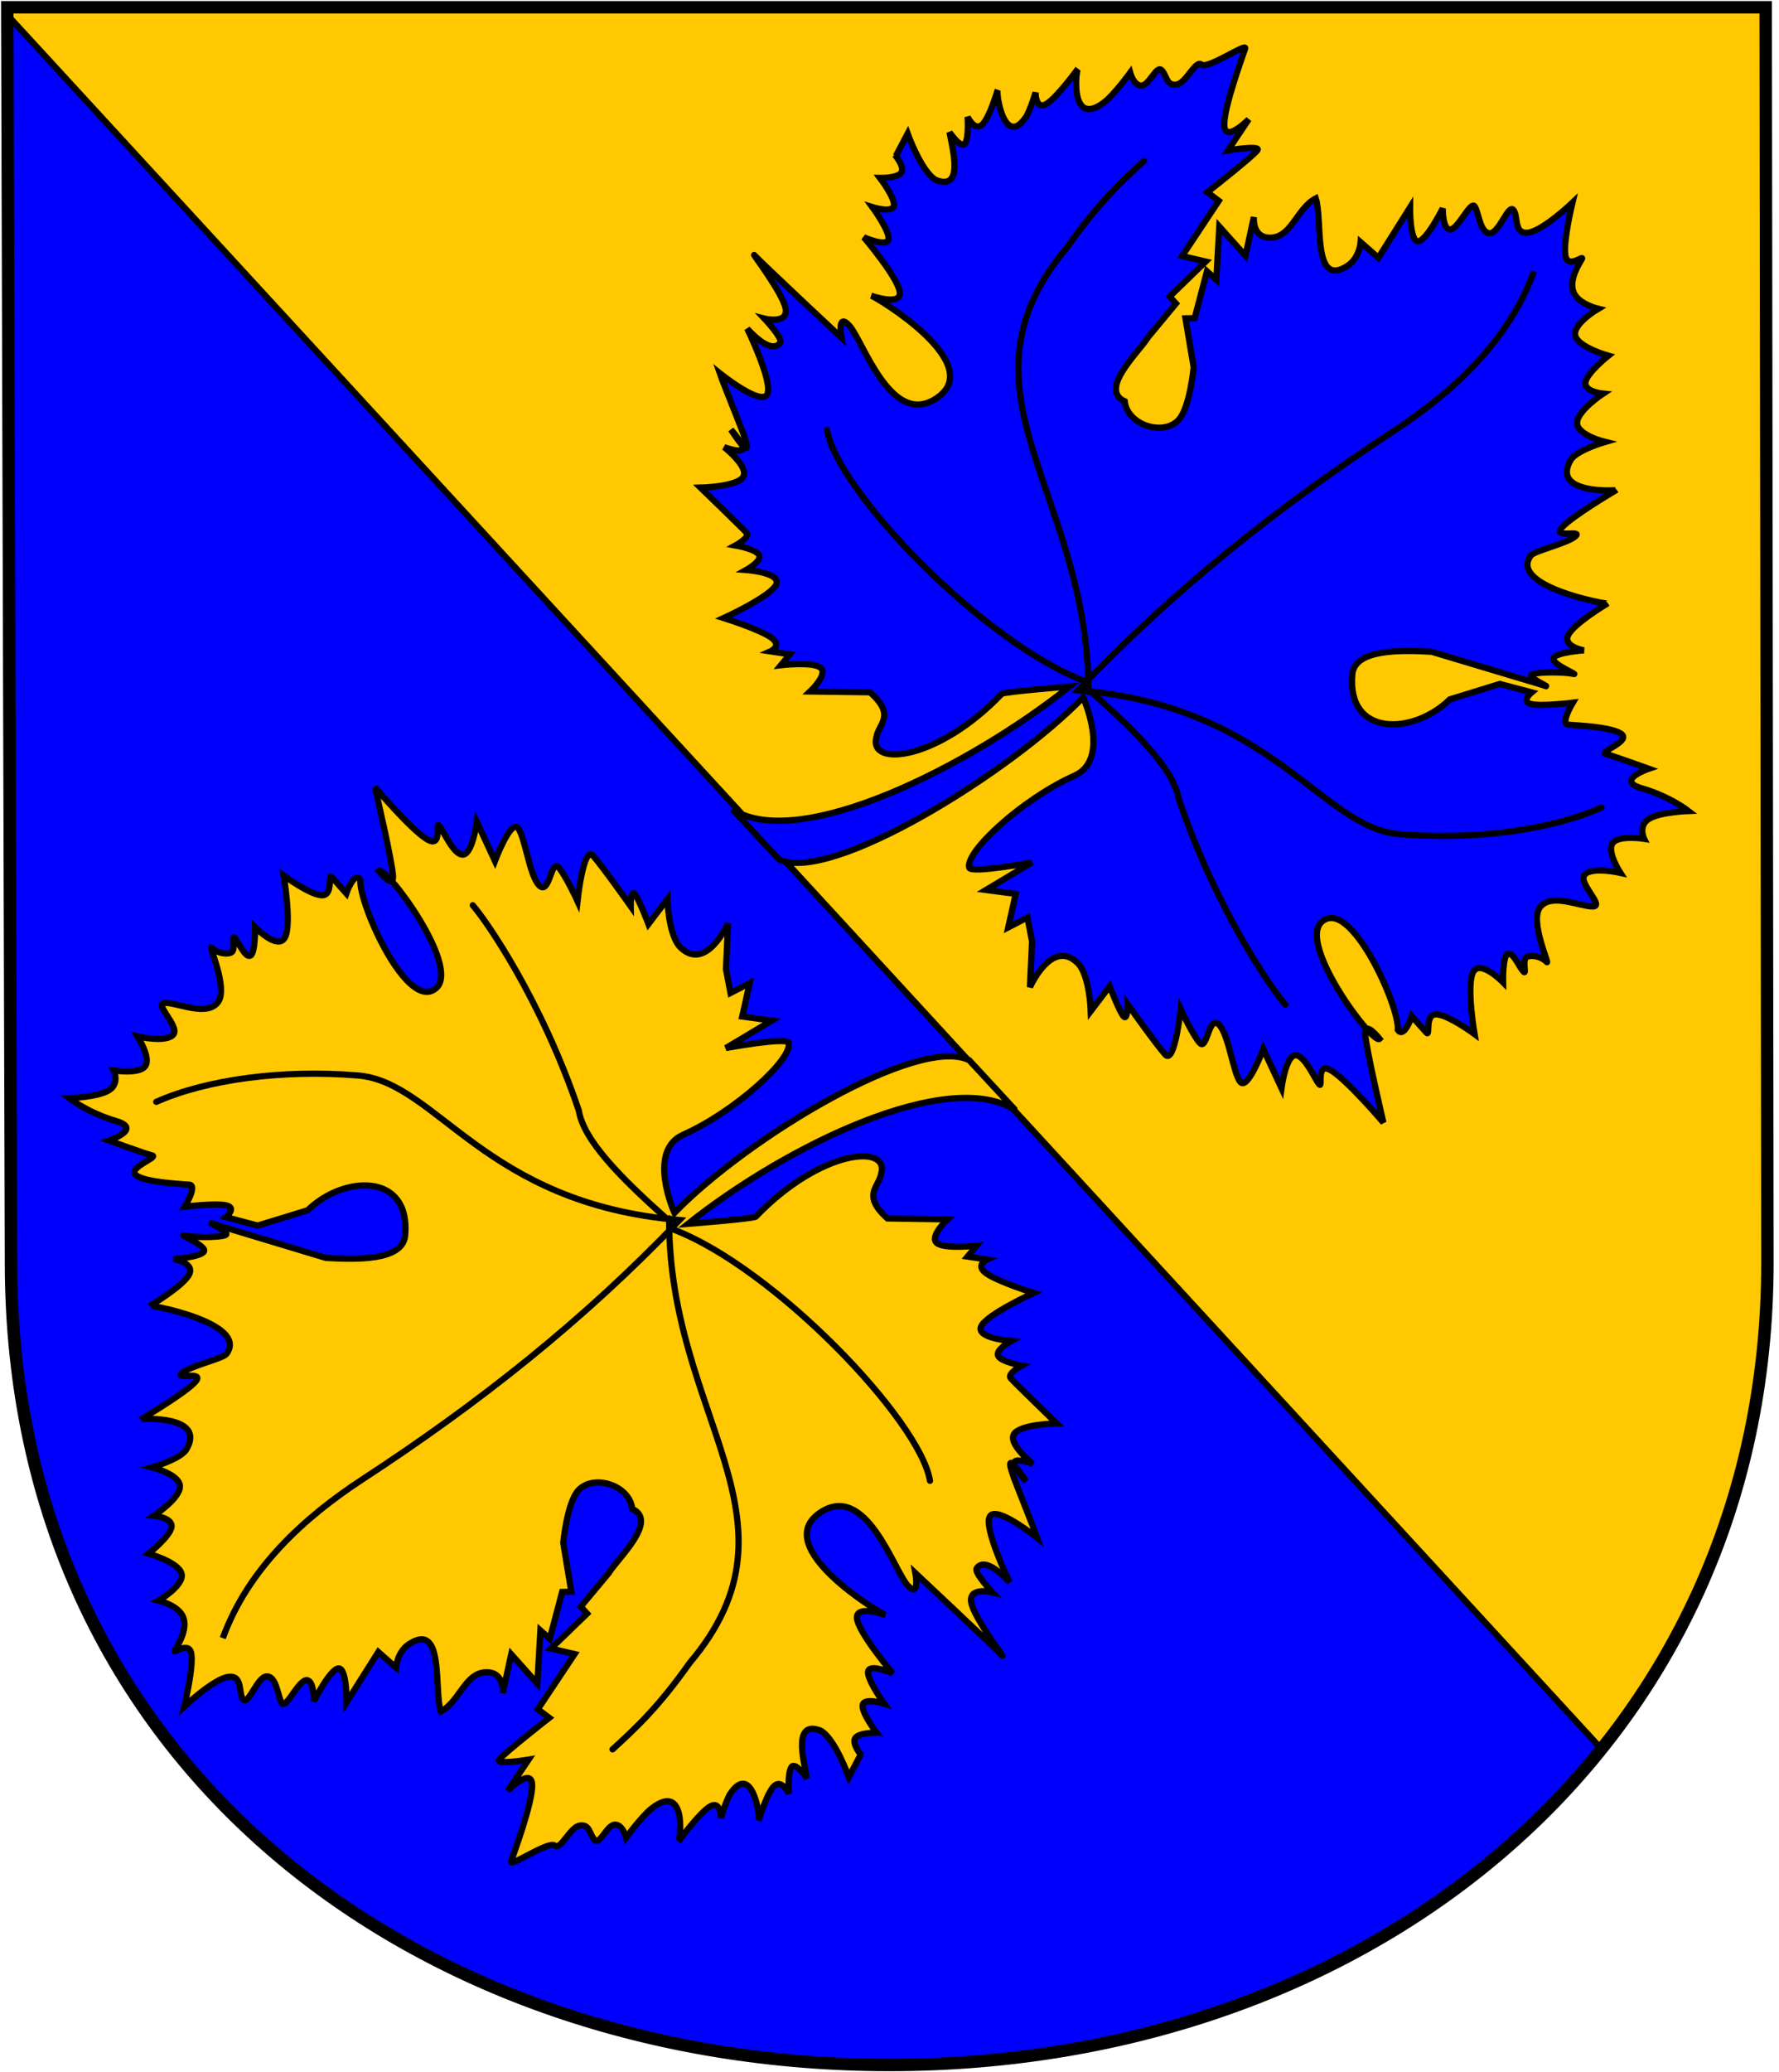
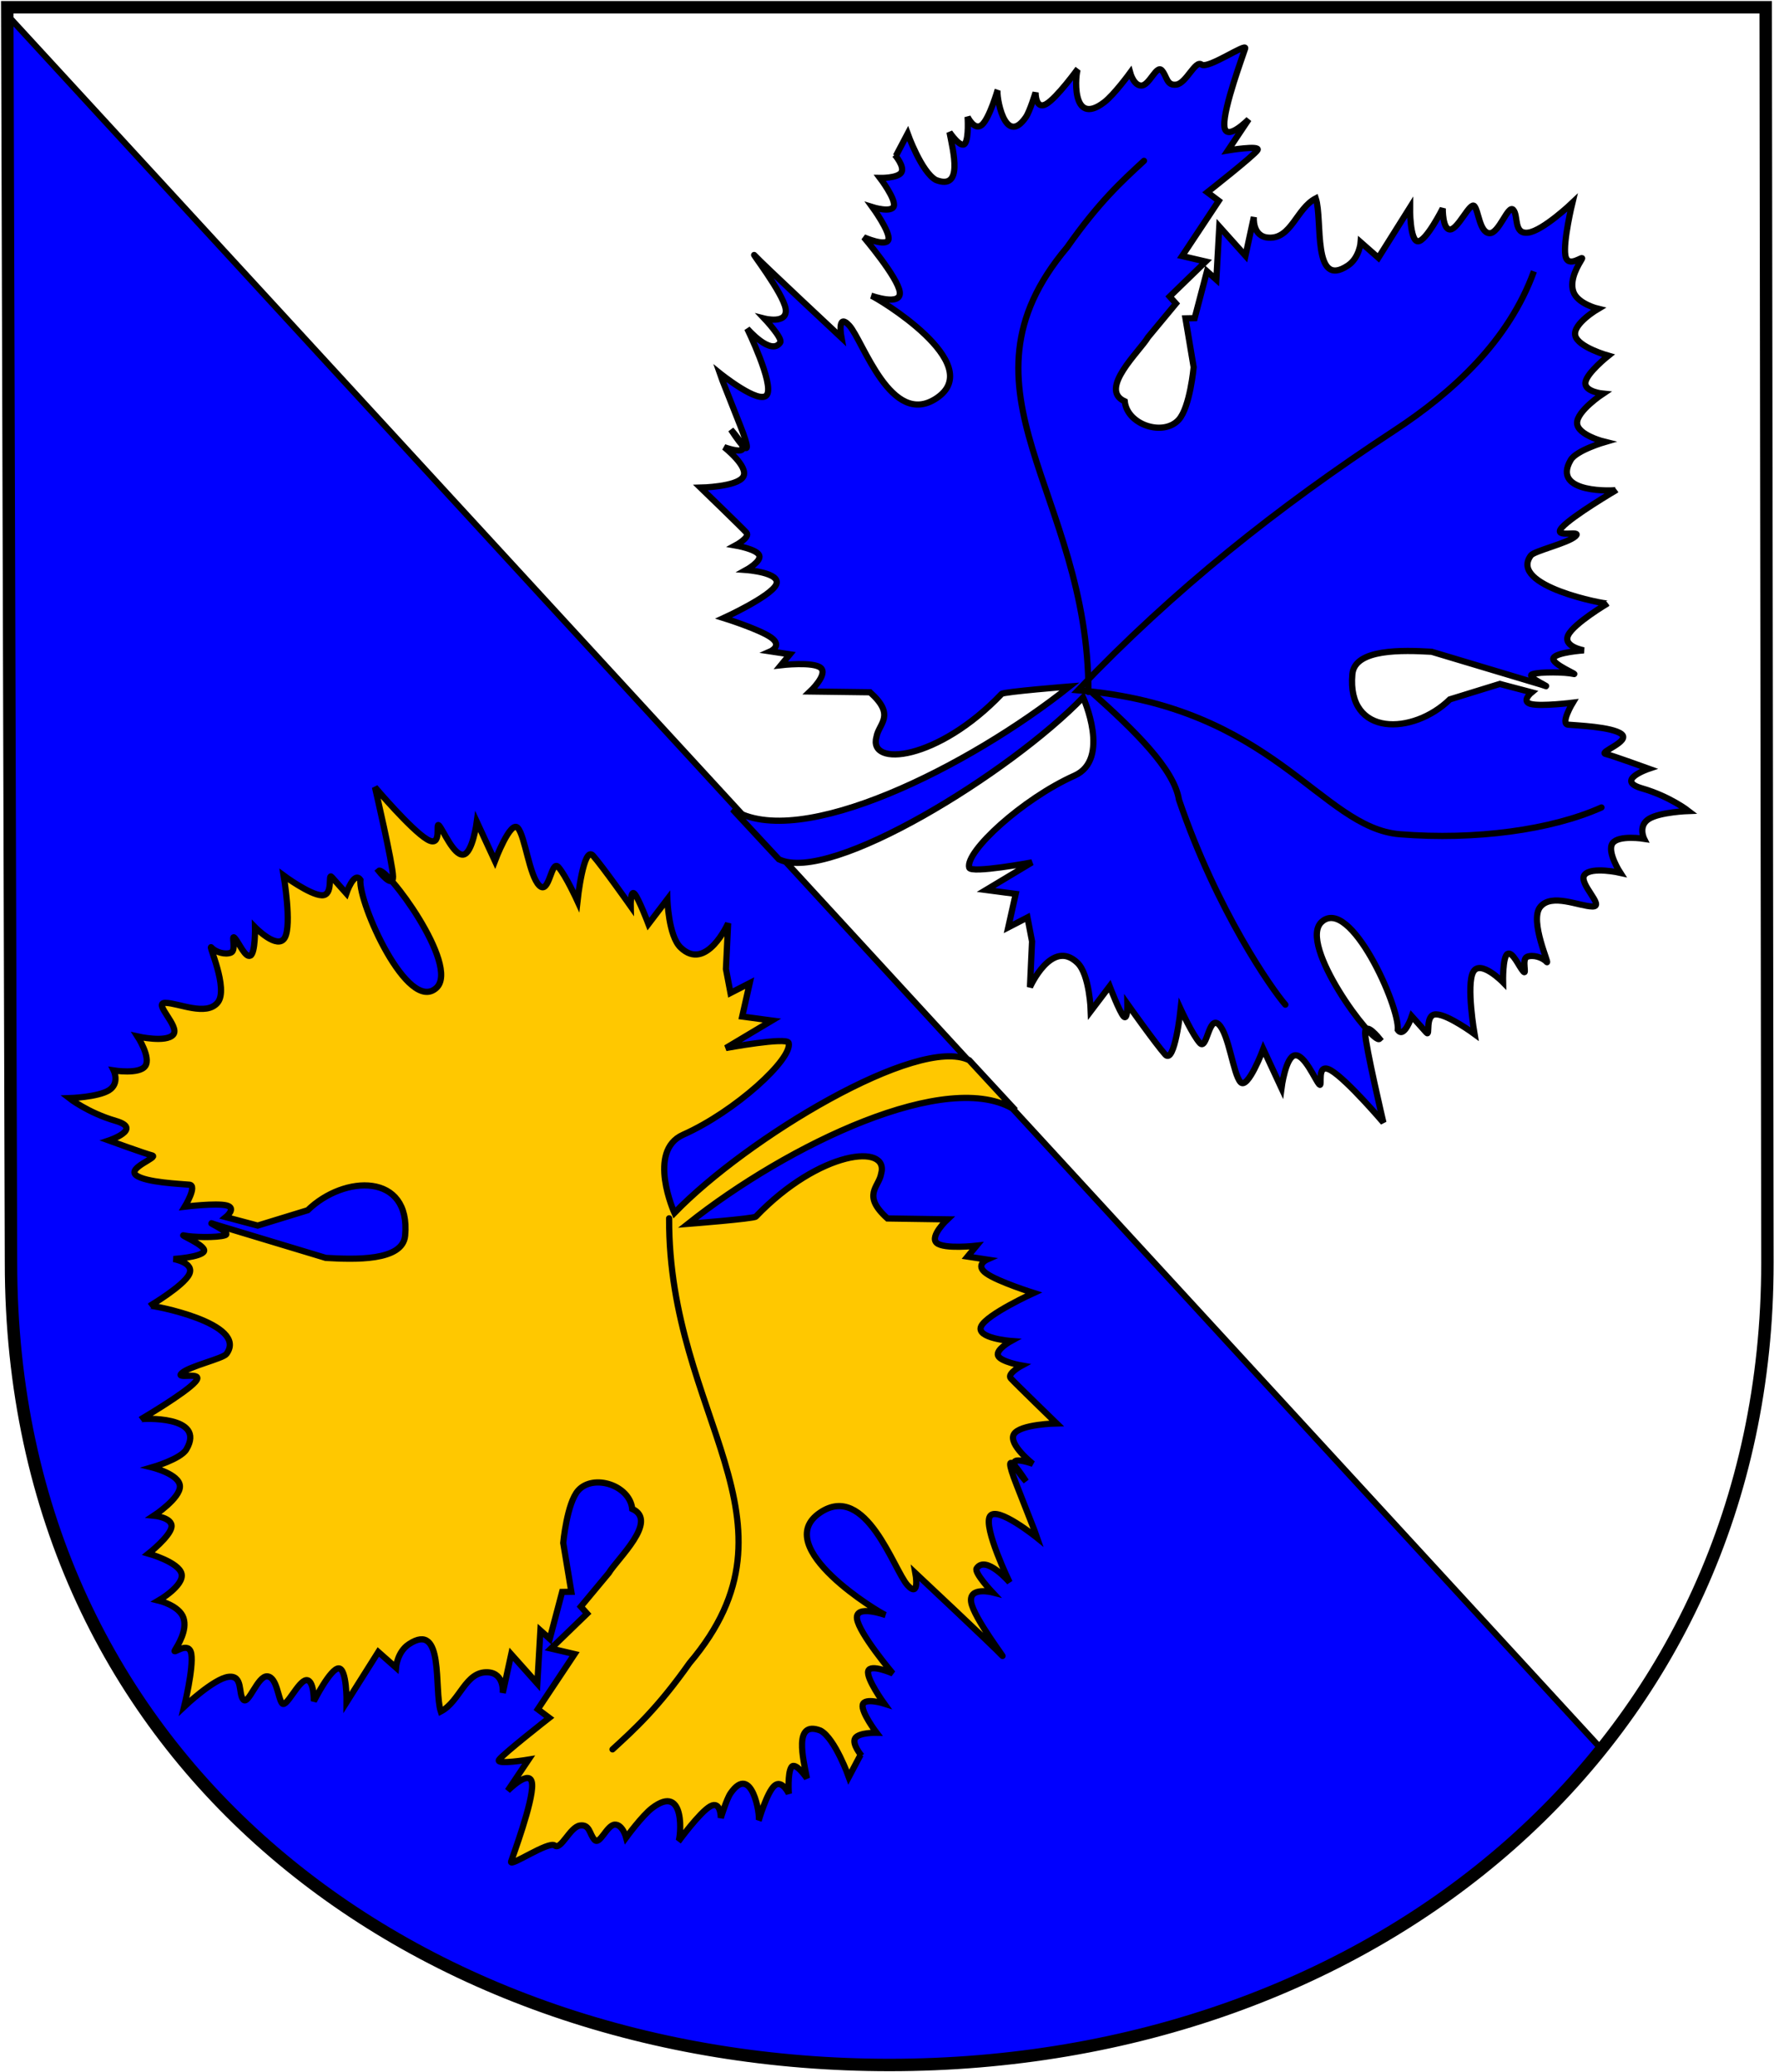
<svg xmlns="http://www.w3.org/2000/svg" width="859" height="1000" viewBox="0 0 859 1000" fill="none">
  <g clip-path="url(#clip0_906_10090)">
-     <path d="M3.512 3.473V7.275L773.25 844.029C823.662 781.18 853.39 701.381 853.391 609.312L852.55 3.51H429.109V3.473H3.512Z" fill="#FFC800" stroke="black" stroke-width="3" />
    <path d="M3.512 7.275L5.34 609.276C5.34 852.029 202.707 996.277 429.109 996.448V996.485C429.244 996.485 429.377 996.485 429.511 996.485C570.917 996.485 696.229 940.052 773.25 844.029L3.512 7.275Z" fill="#0000FF" stroke="black" stroke-width="3" />
    <path fill-rule="evenodd" clip-rule="evenodd" d="M490.31 535.753C458.181 515.014 380.408 552.281 332.168 590.599C332.168 590.599 363.986 588.114 364.974 587.083C395.768 554.961 429.744 551.556 425.446 566.524C424.332 572.915 415.985 576.721 428.517 587.986L457.472 588.417C457.472 588.417 448.746 596.587 452.262 599.766C455.777 602.946 471.534 601.136 471.534 601.136L467.194 606.383L476.598 607.818C476.598 607.818 470.603 610.455 476.232 614.486C481.862 618.517 499.115 623.942 499.115 623.942C499.115 623.942 476.489 634.233 473.763 640.025C471.037 645.817 488.211 647.11 488.211 647.11C488.211 647.11 480.642 651.268 481.932 654.23C483.223 657.192 493.374 658.958 493.374 658.958C493.374 658.958 486.047 662.882 488.064 665.142C490.082 667.402 510.197 686.9 510.197 686.9C510.197 686.9 492.437 687.225 489.57 692.101C486.703 696.977 498.728 706.403 498.728 706.403C498.728 706.403 490.652 703.421 489.829 705.532C489.006 707.643 495.436 714.846 495.436 714.846C495.436 714.846 481.699 693.394 491.036 716.994C500.374 740.594 500.898 742.192 500.898 742.192C500.898 742.192 481.347 726.359 477.995 731.703C474.644 737.047 487.492 763.568 487.492 763.568C487.492 763.568 476.007 750.199 471.571 756.855C470.215 758.888 479.196 768.429 479.196 768.429C479.196 768.429 467.789 765.508 468.922 773.096C470.055 780.683 486.754 802.167 483.728 798.778C480.702 795.388 442.005 759.12 442.005 759.12C442.005 759.12 444.307 771.672 438.169 764.932C431.615 757.735 418.125 715.088 396.056 729.891C371.356 746.459 425.262 778.699 427.59 779.366C427.59 779.366 412.93 774.065 413.806 781.111C414.682 788.158 431.093 807.552 431.093 807.552C431.093 807.552 420.268 802.755 419.227 806.391C418.187 810.028 426.932 822.097 426.932 822.097C426.932 822.097 417.498 819.112 416.579 822.632C415.66 826.151 423.255 836.175 423.255 836.175C423.255 836.175 414.739 835.987 412.942 838.776C411.145 841.565 416.068 847.331 416.068 847.331L415.563 846.766L409.849 857.551C409.849 857.551 403.194 838.905 396.213 835.129C382.905 829.947 387.907 849.019 389.628 858.151C389.628 858.151 384.04 849.871 382.122 852.777C380.204 855.683 380.887 865.546 380.887 865.546C380.887 865.546 377.544 858.516 373.905 861.77C370.267 865.023 366.333 878.56 366.333 878.56C367.214 876.397 363.093 850.447 352.755 865.373C350.814 868.175 348.049 877.288 348.049 877.288C348.049 877.288 348.132 868.788 343.006 871.638C337.879 874.488 327.542 888.688 327.542 888.688C328.711 887.194 331.371 859.974 314.893 872.498C310.072 876.163 302.337 886.738 302.337 886.738C302.337 886.738 300.608 880.253 296.789 880.524C292.969 880.795 289.581 890.647 287.059 887.822C284.538 884.998 284.816 880.255 280.018 880.946C275.22 881.637 270.873 892.942 267.867 890.586C264.86 888.229 245.866 901.325 246.795 898.322C247.725 895.319 257.348 869.706 256.937 861.158C256.526 852.61 245.15 864.13 245.15 864.13L255.225 849.132C255.225 849.132 239.483 851.717 240.917 849.279C242.35 846.841 265.2 828.967 265.2 828.967L259.692 824.819L277.438 798.196L266.037 795.534L283.478 778.677L280.452 775.288L293.958 759.078C297.973 752.313 318.152 733.995 305.276 728.143C304.085 716.666 286.524 711.102 279.203 719.229C273.756 725.277 271.964 744.552 271.964 744.552L275.873 768.137L271.433 768.218L265.453 790.836L260.934 786.785L259.453 812.421L246.844 798.297L242.762 816.976C242.762 816.976 243.709 807.504 235.661 807C224.668 806.312 222.237 821.027 212.831 825.908C209.438 815.506 214.803 781.907 197.402 793.462C191.794 797.186 191.203 804.715 191.203 804.715L182.669 797.177L167.345 821.459C167.345 821.459 167.526 805.235 163.576 805.106C159.625 804.978 151.543 820.945 151.543 820.945C151.543 820.945 151.713 810.52 147.893 810.791C144.074 811.062 138.283 824.289 136.266 822.029C134.248 819.769 133.802 809.413 129.105 808.954C124.408 808.494 120 823.016 117.478 820.191C114.956 817.367 117.496 808.334 110.357 809.183C103.218 810.031 88.921 823.586 88.921 823.586C88.921 823.586 93.497 804.956 92.379 798.143C91.261 791.331 83.015 798.774 84.448 796.337C85.882 793.899 90.556 786.75 88.59 780.757C86.624 774.765 76.585 772.365 76.585 772.365C76.585 772.365 88.907 765.191 87.688 759.529C86.469 753.867 71.707 749.716 71.707 749.716C71.707 749.716 82.158 741.457 82.811 736.881C83.463 732.304 74.316 731.409 74.316 731.409C74.316 731.409 87.108 722.993 86.873 717.169C86.637 711.345 73.374 708.114 73.374 708.114C73.374 708.114 87.203 704.137 89.985 699.427C99.762 682.875 68.334 684.57 67.992 684.901C67.992 684.901 89.342 672.423 94.293 666.849C99.244 661.274 84.037 665.974 87.796 662.604C91.556 659.234 107.663 655.62 109.332 653.367C120.283 638.573 72.895 629.648 72.367 630.158C72.367 630.158 88.469 620.647 91.321 614.997C94.173 609.346 83.775 607.556 83.775 607.556C83.775 607.556 97.206 606.678 98.509 603.84C99.811 601.003 85.515 595.351 88.986 596.206C92.456 597.061 104.923 597.378 108.723 596.074C112.522 594.77 96.233 588.149 104.183 590.989L157.295 607.012C171.143 607.811 194.468 608.692 195.616 596.286C198.429 565.877 166.248 566.808 148.566 584.021L124.425 591.422L109.048 587.34C109.048 587.34 114.392 582.964 109.433 581.706C104.474 580.448 89.211 582.307 89.211 582.307C89.211 582.307 95.43 572.087 91.475 571.7C87.519 571.313 70.235 570.654 65.725 567.119C61.216 563.585 76.908 558.416 73.437 557.561C69.966 556.706 52.572 550.364 52.572 550.364C52.572 550.364 69.243 544.776 55.844 540.888C42.445 536.999 33.426 529.93 33.426 529.93C33.426 529.93 47.235 529.475 52.599 526.133C57.963 522.791 54.882 516.56 54.882 516.56C54.882 516.56 67.257 518.543 70.139 514.442C73.021 510.342 66.41 500.156 66.41 500.156C66.41 500.156 80.289 503.318 83.665 499.266C87.041 495.213 73.498 483.834 79.916 483.946C86.333 484.058 99.535 490.505 105.081 483.829C110.628 477.153 100.085 454.982 102.102 457.241C104.12 459.501 108.71 460.853 111.526 459.71C114.341 458.567 111.347 450.412 113.364 452.671C115.382 454.931 118.487 462.453 120.93 461.145C123.372 459.837 123.133 447.439 123.133 447.439C123.133 447.439 134.083 458.693 137.541 452.457C140.999 446.222 136.964 422.495 136.964 422.495C136.964 422.495 149.605 431.853 155.407 432.033C161.209 432.214 158.155 420.959 160.172 423.218C162.19 425.478 167.233 431.127 167.233 431.127C167.233 431.127 170.97 420.149 174.016 424.572C173.017 435.798 196.928 489.4 210.726 476.71C222.358 466.013 185.998 417.202 182.816 420.277C182.816 420.277 189.897 429.219 189.778 423.02C189.659 416.821 181.052 379.886 181.052 379.886C181.052 379.886 198.472 400.41 206.21 405.034C213.948 409.658 209.987 396.122 212.004 398.382C214.022 400.642 219.068 412.865 223.624 412.409C228.18 411.952 230.228 396.555 230.228 396.555L238.981 415.457C238.981 415.457 246.494 395.568 250.025 399.522C253.555 403.477 255.528 422.619 260.43 427.352C265.333 432.085 266.105 414.501 269.635 418.456C273.166 422.41 278.833 434.824 278.833 434.824C278.833 434.824 281.767 407.783 286.306 412.867C290.846 417.952 304.543 437.338 304.543 437.338C304.543 437.338 304.384 429.073 306.401 431.332C308.419 433.592 313.097 445.909 313.097 445.909L322.242 433.913C322.242 433.913 322.727 451.527 328.613 457.223C341.008 469.217 351.582 445.548 351.582 445.548L350.527 467.616L352.723 479.174L362.008 474.411L358.371 490.555L372.719 492.473L350.493 505.747C350.493 505.747 380.022 500.283 380.808 503.269C382.828 510.951 355.001 536.405 329.859 547.577C312.151 555.446 325.65 585.321 325.65 585.321C360.686 549.132 443.283 499.462 467.984 511.615L490.31 535.753Z" fill="#FFC800" stroke="black" stroke-width="3" />
-     <path d="M108.439 788.233L107.587 790.484C119.831 756.819 147.093 732.107 175.083 713.83C231.466 677.014 281.75 637.221 328.128 588.759C233.661 580.893 211.071 522.122 172.833 518.987C136.297 515.99 99.661 520.944 75.457 531.72" stroke="black" stroke-width="3.001" stroke-linecap="round" />
    <path d="M323.089 587.921C322.69 684.016 391.609 733.292 332.963 802.522C317.59 824.262 306.702 834.154 295.758 844.19" stroke="black" stroke-width="3.001" stroke-linecap="round" />
-     <path d="M324.973 593.237C373.724 611.729 444.301 685.404 449.055 714.592" stroke="black" stroke-width="3.001" stroke-linecap="round" />
-     <path d="M321.635 587.896C300.413 568.923 281.787 550.538 279.465 535.854C261.147 481.94 234.606 444.087 228.277 436.848" stroke="black" stroke-width="3.001" stroke-linecap="round" />
    <path d="M3.512 3.51L5.311 609.326C5.311 852.224 202.943 996.49 429.514 996.49C663.473 996.49 853.411 842.061 853.411 609.326L852.569 3.51H3.512Z" stroke="black" stroke-width="6" />
    <path fill-rule="evenodd" clip-rule="evenodd" d="M353.7 390.565C385.869 411.243 468.289 369.681 516.456 331.27C516.456 331.27 484.643 333.816 483.657 334.849C452.924 367.031 418.955 370.5 423.224 355.524C424.326 349.132 432.666 345.309 420.112 334.068L391.157 333.693C391.157 333.693 399.866 325.506 396.345 322.333C392.823 319.16 377.07 321.001 377.07 321.001L381.4 315.745L371.993 314.328C371.993 314.328 377.983 311.681 372.346 307.66C366.708 303.64 349.445 298.248 349.445 298.248C349.445 298.248 372.051 287.913 374.766 282.116C377.481 276.319 360.305 275.059 360.305 275.059C360.305 275.059 367.866 270.887 366.569 267.927C365.273 264.968 355.119 263.221 355.119 263.221C355.119 263.221 362.438 259.283 360.416 257.027C358.394 254.771 338.242 235.312 338.242 235.312C338.242 235.312 356.001 234.952 358.859 230.071C361.716 225.189 349.673 215.787 349.673 215.787C349.673 215.787 357.755 218.752 358.574 216.64C359.393 214.527 352.949 207.337 352.949 207.337C352.949 207.337 366.727 228.763 357.345 205.181C347.962 181.598 347.435 180.001 347.435 180.001C347.435 180.001 367.016 195.797 370.357 190.447C373.699 185.096 360.8 158.6 360.8 158.6C360.8 158.6 372.31 171.946 376.734 165.282C378.085 163.246 369.086 153.723 369.086 153.723C369.086 153.723 380.498 156.622 379.351 149.036C378.203 141.451 361.463 119.999 364.496 123.383C367.529 126.767 406.295 162.961 406.295 162.961C406.295 162.961 403.969 150.413 410.12 157.141C416.688 164.326 430.259 206.946 452.3 192.101C476.968 175.486 423 143.35 420.671 142.687C420.671 142.687 435.341 147.96 434.452 140.915C433.562 133.87 417.113 114.508 417.113 114.508C417.113 114.508 427.948 119.284 428.982 115.646C430.015 112.007 421.247 99.954 421.247 99.954C421.247 99.954 430.686 102.921 431.599 99.4C432.511 95.879 424.896 85.87 424.896 85.87C424.896 85.87 433.413 86.041 435.205 83.249C436.996 80.457 432.063 74.7 432.063 74.7L432.568 75.263L438.262 64.468C438.262 64.468 444.952 83.1 451.941 86.864C465.258 92.02 460.22 72.958 458.482 63.828C458.482 63.828 464.086 72.099 465.998 69.189C467.91 66.279 467.208 56.417 467.208 56.417C467.208 56.417 470.565 63.44 474.197 60.18C477.829 56.919 481.737 43.375 481.737 43.375C480.86 45.54 485.031 71.481 495.341 56.536C497.276 53.73 500.023 44.612 500.023 44.612C500.023 44.612 499.957 53.112 505.078 50.252C510.199 47.392 520.508 33.172 520.508 33.172C519.342 34.669 516.735 61.894 533.188 49.338C538.003 45.664 545.717 35.074 545.717 35.074C545.717 35.074 547.459 41.556 551.277 41.277C555.096 40.999 558.465 31.14 560.993 33.96C563.52 36.78 563.25 41.523 568.047 40.823C572.844 40.123 577.169 28.809 580.18 31.16C583.191 33.511 602.16 20.379 601.236 23.384C600.313 26.388 590.739 52.02 591.166 60.567C591.594 69.114 602.947 57.572 602.947 57.572L592.902 72.59C592.902 72.59 608.638 69.974 607.21 72.415C605.781 74.856 582.965 92.774 582.965 92.774L588.481 96.911L570.786 123.568L582.193 126.208L564.784 143.098L567.817 146.482L554.342 162.718C550.34 169.49 530.196 187.847 543.083 193.674C544.296 205.149 561.868 210.68 569.173 202.538C574.609 196.48 576.363 177.201 576.363 177.201L572.409 153.624L576.849 153.534L582.786 130.905L587.313 134.948L588.744 109.309L601.38 123.408L605.426 104.722C605.426 104.722 604.497 114.195 612.546 114.684C623.541 115.351 625.943 100.631 635.34 95.732C638.753 106.128 633.453 139.737 650.831 128.148C656.432 124.414 657.008 116.884 657.008 116.884L665.557 124.405L680.835 100.093C680.835 100.093 680.685 116.318 684.635 116.439C688.586 116.56 696.637 100.577 696.637 100.577C696.637 100.577 696.488 111.002 700.307 110.724C704.126 110.445 709.891 97.208 711.912 99.464C713.934 101.72 714.4 112.075 719.098 112.525C723.796 112.976 728.177 98.445 730.704 101.265C733.231 104.085 730.708 113.123 737.846 112.26C744.983 111.398 759.254 97.816 759.254 97.816C759.254 97.816 754.714 116.455 755.845 123.265C756.976 130.075 765.208 122.616 763.779 125.057C762.35 127.497 757.69 134.654 759.668 140.644C761.645 146.633 771.689 149.013 771.689 149.013C771.689 149.013 759.38 156.21 760.611 161.87C761.841 167.53 776.61 171.652 776.61 171.652C776.61 171.652 766.175 179.931 765.532 184.509C764.888 189.087 774.037 189.964 774.037 189.964C774.037 189.964 761.261 198.405 761.507 204.229C761.754 210.052 775.023 213.257 775.023 213.257C775.023 213.257 761.202 217.261 758.429 221.977C748.684 238.548 780.108 236.791 780.45 236.46C780.45 236.46 759.124 248.979 754.183 254.563C749.243 260.147 764.442 255.418 760.689 258.795C756.935 262.173 740.835 265.817 739.171 268.074C728.248 282.889 775.653 291.723 776.18 291.211C776.18 291.211 760.097 300.753 757.255 306.409C754.414 312.065 764.815 313.836 764.815 313.836C764.815 313.836 751.386 314.739 750.089 317.579C748.792 320.419 763.099 326.044 759.627 325.195C756.154 324.347 743.687 324.054 739.89 325.366C736.093 326.677 752.395 333.266 744.439 330.441L691.297 314.521C677.447 313.748 654.121 312.912 652.997 325.321C650.242 355.735 682.421 354.742 700.07 337.495L724.197 330.047L739.582 334.1C739.582 334.1 734.246 338.486 739.208 339.735C744.169 340.984 759.428 339.095 759.428 339.095C759.428 339.095 753.229 349.327 757.185 349.706C761.141 350.086 778.427 350.711 782.943 354.237C787.459 357.763 771.777 362.962 775.25 363.81C778.722 364.659 796.129 370.967 796.129 370.967C796.129 370.967 779.469 376.587 792.875 380.45C806.281 384.313 815.314 391.365 815.314 391.365C815.314 391.365 801.506 391.846 796.148 395.198C790.791 398.551 793.883 404.776 793.883 404.776C793.883 404.776 781.504 402.816 778.63 406.923C775.756 411.029 782.387 421.202 782.387 421.202C782.387 421.202 768.502 418.066 765.134 422.125C761.765 426.184 775.33 437.538 768.912 437.438C762.495 437.338 749.281 430.916 743.747 437.603C738.214 444.29 748.799 466.441 746.778 464.185C744.756 461.929 740.162 460.586 737.349 461.735C734.536 462.883 737.546 471.033 735.524 468.777C733.502 466.521 730.382 459.005 727.942 460.317C725.503 461.63 725.765 474.028 725.765 474.028C725.765 474.028 714.794 462.794 711.348 469.037C707.902 475.28 711.982 498.998 711.982 498.998C711.982 498.998 699.323 489.665 693.521 489.495C687.719 489.326 690.795 500.576 688.773 498.32C686.751 496.064 681.697 490.424 681.697 490.424C681.697 490.424 677.981 501.409 674.927 496.992C675.904 485.764 651.89 432.209 638.116 444.925C626.505 455.644 662.959 504.385 666.135 501.305C666.135 501.305 659.037 492.376 659.168 498.575C659.299 504.773 667.977 541.692 667.977 541.692C667.977 541.692 650.517 521.202 642.77 516.593C635.023 511.984 639.011 525.511 636.989 523.255C634.967 521 629.897 508.786 625.342 509.251C620.787 509.717 618.768 525.117 618.768 525.117L609.979 506.232C609.979 506.232 602.504 526.136 598.966 522.188C595.428 518.241 593.419 499.103 588.507 494.379C583.596 489.655 582.857 507.241 579.319 503.293C575.781 499.345 570.09 486.943 570.09 486.943C570.09 486.943 567.208 513.989 562.659 508.913C558.11 503.837 544.375 484.478 544.375 484.478C544.375 484.478 544.55 492.743 542.529 490.487C540.507 488.231 535.805 475.923 535.805 475.923L526.682 487.937C526.682 487.937 526.164 470.323 520.267 464.639C507.849 452.668 497.32 476.358 497.32 476.358L498.333 454.288L496.115 442.734L486.839 447.516L490.445 431.365L476.094 429.473L498.294 416.157C498.294 416.157 468.775 421.678 467.984 418.694C465.948 411.015 493.727 385.508 518.847 374.287C536.541 366.384 522.983 336.535 522.983 336.535C488.017 372.792 400.796 426.766 376.073 414.66L353.7 390.565Z" fill="#0000FF" stroke="black" stroke-width="3" />
    <path d="M739.808 133.206L740.656 130.953C728.477 164.642 701.263 189.406 673.308 207.737C616.995 244.662 566.788 284.551 520.503 333.102C614.985 340.787 637.688 399.514 675.932 402.576C712.474 405.502 749.1 400.478 773.283 389.655" stroke="black" stroke-width="3.001" stroke-linecap="round" />
    <path d="M525.544 333.931C525.759 237.835 456.745 188.692 515.258 119.349C530.589 97.579 541.459 87.667 552.382 77.61" stroke="black" stroke-width="3.001" stroke-linecap="round" />
-     <path d="M523.651 328.618C474.864 310.22 404.146 236.681 399.336 207.502" stroke="black" stroke-width="3.001" stroke-linecap="round" />
    <path d="M526.998 333.952C548.256 352.885 566.917 371.234 569.267 385.914C587.689 439.792 614.302 477.595 620.645 484.821" stroke="black" stroke-width="3.001" stroke-linecap="round" />
  </g>
  <defs>
    <clipPath id="clip0_906_10090">
      <rect width="856.919" height="1000" fill="white" />
    </clipPath>
  </defs>
</svg>